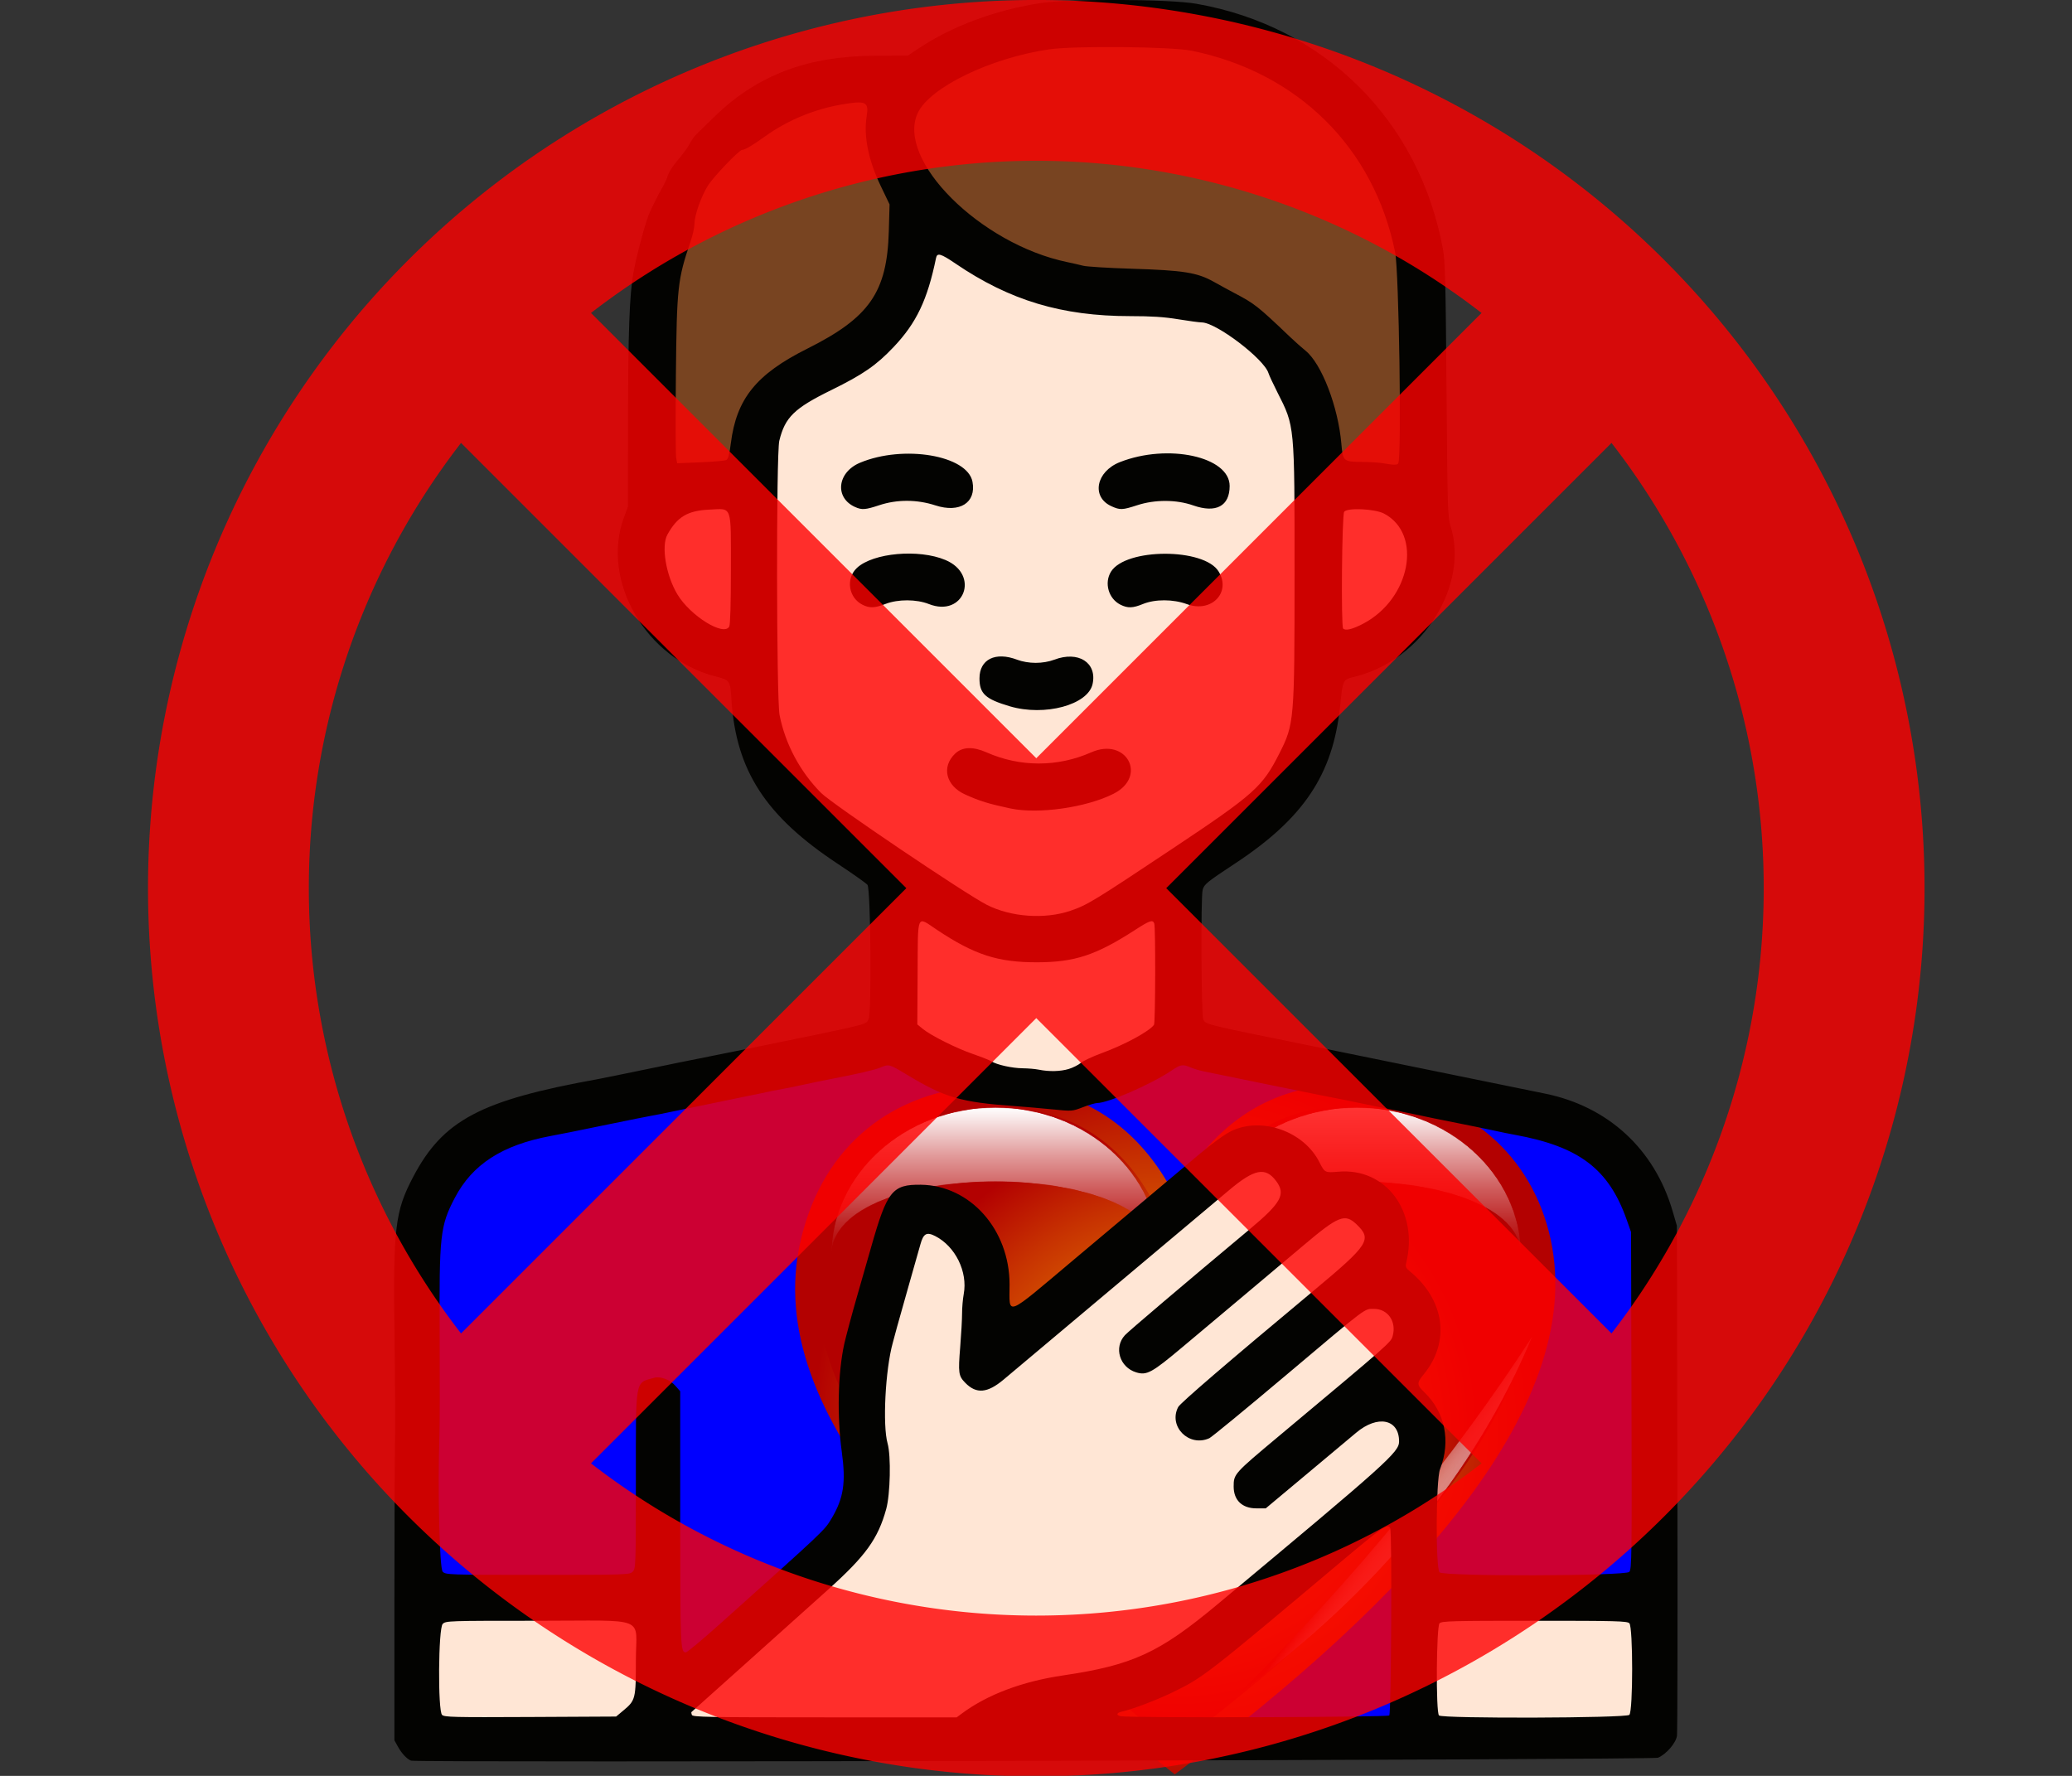
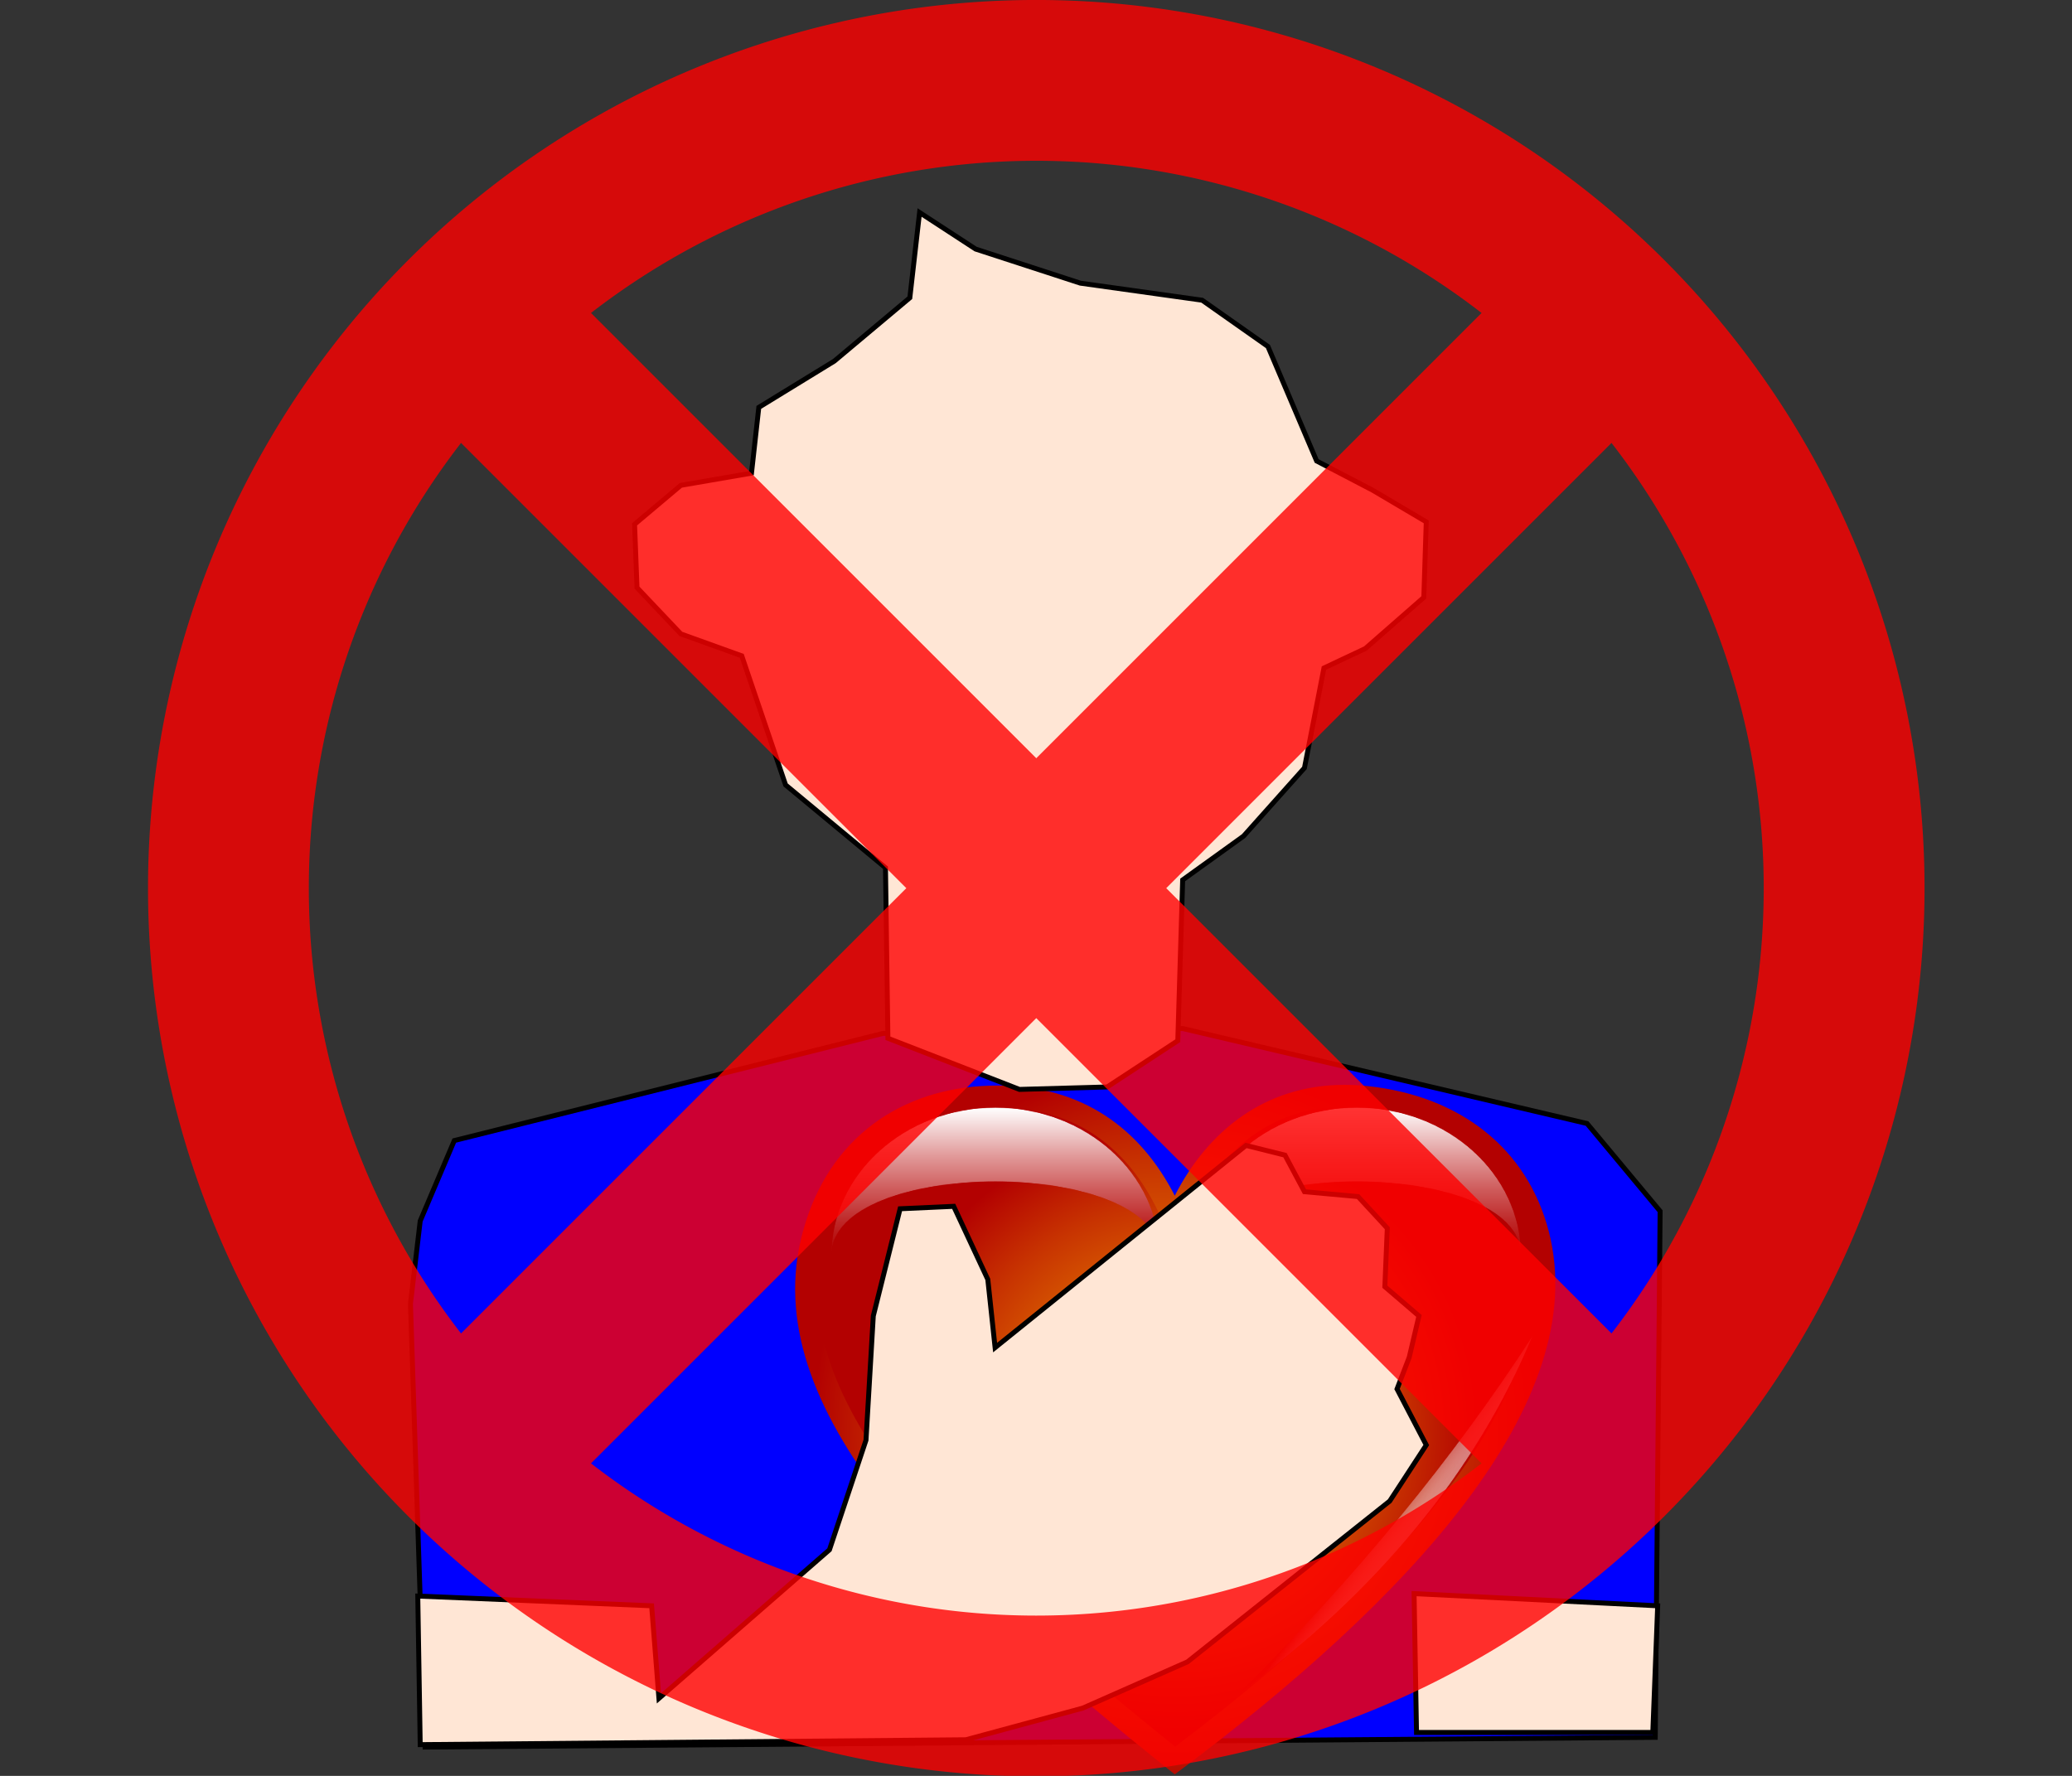
<svg xmlns="http://www.w3.org/2000/svg" xmlns:ns1="http://sodipodi.sourceforge.net/DTD/sodipodi-0.dtd" xmlns:ns2="http://www.inkscape.org/namespaces/inkscape" version="1.1" id="svg1" width="350" height="300" viewBox="0 0 350 300" ns1:docname="03419.svg" xml:space="preserve" ns2:version="1.3.2 (091e20e, 2023-11-25, custom)" ns2:export-filename="03419.png" ns2:export-xdpi="96" ns2:export-ydpi="96">
  <rect x="0" y="0" width="350" height="300" fill="#333333" stroke="none" />
  <defs id="defs1">
    <filter id="Adobe_OpacityMaskFilter" filterUnits="userSpaceOnUse" x="67.874" y="46.936" width="1000.253" height="214.743">
      <feColorMatrix type="matrix" values="1 0 0 0 0  0 1 0 0 0  0 0 1 0 0  0 0 0 1 0" id="feColorMatrix32" />
    </filter>
    <filter id="Adobe_OpacityMaskFilter_1_" filterUnits="userSpaceOnUse" x="658.416" y="377.405" width="426.76" height="519.771">
      <feColorMatrix type="matrix" values="1 0 0 0 0  0 1 0 0 0  0 0 1 0 0  0 0 0 1 0" id="feColorMatrix104" />
    </filter>
  </defs>
  <ns1:namedview id="namedview1" pagecolor="#ffffff" bordercolor="#666666" borderopacity="1.0" ns2:showpageshadow="2" ns2:pageopacity="0.0" ns2:pagecheckerboard="0" ns2:deskcolor="#d1d1d1" ns2:zoom="0.71744792" ns2:cx="688.55172" ns2:cy="634.19237" ns2:window-width="2560" ns2:window-height="1351" ns2:window-x="-9" ns2:window-y="-9" ns2:window-maximized="1" ns2:current-layer="g1" />
  <g ns2:groupmode="layer" ns2:label="Image" id="g1">
    <g id="g18" transform="matrix(0.835,0,0,0.835,34.771,-43.516)">
      <path style="fill:#0000ff;stroke:#000000;stroke-width:1px;stroke-linecap:butt;stroke-linejoin:miter;stroke-opacity:1" d="m 44.351,405.569 248.861,-1.971 0.986,-106.443 -14.784,-17.741 -81.804,-19.219 -60.614,0.986 -86.732,21.683 -6.899,16.262 -1.971,16.755 z" id="path16" />
      <g id="g17" transform="matrix(0.465,0,0,0.465,63.113,68.652)">
        <g id="g158" transform="matrix(0.3,0,0,0.3,116.017,432.227)">
          <g id="g30">
            <radialGradient id="SVGID_1_" cx="566.606" cy="511.895" r="437.946" gradientUnits="userSpaceOnUse">
              <stop offset="0" style="stop-color:#F6A500" id="stop2" />
              <stop offset="0.135" style="stop-color:#F09600" id="stop4" />
              <stop offset="0.393" style="stop-color:#E07000" id="stop6" />
              <stop offset="0.745" style="stop-color:#C73201" id="stop8" />
              <stop offset="1" style="stop-color:#B30101" id="stop10" />
            </radialGradient>
            <path d="M 566.264,993.906 C 425.914,881.679 270.13,749.987 164.76,617.524 53.962,478.241 12.799,355.856 38.914,243.377 54.001,178.393 84.751,126.682 130.306,89.68 172.17,55.677 225.71,35.633 285.136,31.716 c 8.059,-0.532 16.103,-0.801 23.907,-0.801 108.37,0 192.309,52.25 242.741,151.102 l 14.164,27.766 14.155,-27.771 C 630.1,83.91 712.599,29.884 812.397,29.884 c 10.519,0 21.378,0.597 32.274,1.775 128.891,13.93 219.424,86.594 248.385,199.363 28.193,109.777 -11.219,236.783 -117.138,377.487 C 886.188,727.707 748.396,857.333 566.264,993.906 Z" id="path13-6" style="fill:url(#SVGID_1_)" ns2:connector-curvature="0" />
            <g id="g28">
              <radialGradient id="SVGID_2_" cx="566.641" cy="513.989" r="526.233" gradientUnits="userSpaceOnUse">
                <stop offset="0" style="stop-color:#F6A500" id="stop15" />
                <stop offset="0.135" style="stop-color:#F09600" id="stop17" />
                <stop offset="0.393" style="stop-color:#E07000" id="stop19" />
                <stop offset="0.745" style="stop-color:#C73201" id="stop21" />
                <stop offset="1" style="stop-color:#B30101" id="stop23" />
              </radialGradient>
              <path d="m 812.398,45.777 c 9.95,0 20.234,0.566 30.566,1.683 60.013,6.486 112.983,26.915 153.184,59.076 40.529,32.423 67.954,75.637 81.514,128.439 13.727,53.452 10.5,111.911 -9.593,173.752 -19.322,59.47 -54.599,123.47 -104.85,190.224 C 876.008,714.803 742.617,840.845 566.567,973.788 429.461,863.822 279.204,735.864 177.197,607.631 69.617,472.39 29.448,354.418 54.395,246.972 68.666,185.51 97.577,136.74 140.327,102.017 179.622,70.1 230.058,51.274 286.181,47.575 c 7.709,-0.508 15.4,-0.766 22.867,-0.766 52.98,0 99.639,12.913 138.681,38.381 36.611,23.883 66.857,58.89 89.897,104.05 l 28.329,55.53 28.307,-55.541 c 22.513,-44.172 51.838,-79.012 87.163,-103.555 38.104,-26.473 82.169,-39.897 130.973,-39.897 m 0,-31.788 c -116.347,0 -199.129,67.943 -246.457,160.805 -49.444,-96.916 -133.843,-159.776 -256.901,-159.773 -8.144,0 -16.466,0.276 -24.95,0.835 C 161.697,23.923 56.557,97.112 23.431,239.783 -36.156,496.424 245.887,758.771 565.941,1013.989 906.313,760.503 1171.865,473.992 1108.451,227.067 1077.515,106.606 980.225,30.322 846.379,15.856 834.745,14.598 823.43,13.989 812.398,13.989 Z" id="path26" style="fill:url(#SVGID_2_)" ns2:connector-curvature="0" />
            </g>
          </g>
          <defs id="defs35" />
          <mask maskUnits="userSpaceOnUse" x="67.874" y="46.936" width="1000.253" height="214.743" id="SVGID_3_">
            <g id="g65" style="filter:url(#Adobe_OpacityMaskFilter)">
              <g id="g63">
                <linearGradient id="SVGID_4_" gradientUnits="userSpaceOnUse" x1="305.929" y1="46.936" x2="305.929" y2="261.679">
                  <stop offset="0" style="stop-color:#FFFFFF" id="stop37" />
                  <stop offset="0.281" style="stop-color:#E7B0B0" id="stop39" />
                  <stop offset="0.634" style="stop-color:#CB5353" id="stop41" />
                  <stop offset="0.882" style="stop-color:#BA1818" id="stop43" />
                  <stop offset="1" style="stop-color:#B30101" id="stop45" />
                </linearGradient>
                <path d="m 67.874,261.679 c 0,-118.6 106.581,-214.743 238.054,-214.743 131.474,0 238.054,96.144 238.054,214.743 10e-5,-143.162 -476.109,-143.162 -476.109,0 z" id="path48" ns2:connector-curvature="0" style="fill:url(#SVGID_4_)" />
                <linearGradient id="SVGID_5_" gradientUnits="userSpaceOnUse" x1="830.072" y1="46.936" x2="830.072" y2="261.679">
                  <stop offset="0" style="stop-color:#FFFFFF" id="stop50" />
                  <stop offset="0.281" style="stop-color:#E7B0B0" id="stop52" />
                  <stop offset="0.634" style="stop-color:#CB5353" id="stop54" />
                  <stop offset="0.882" style="stop-color:#BA1818" id="stop56" />
                  <stop offset="1" style="stop-color:#B30101" id="stop58" />
                </linearGradient>
                <path d="m 592.018,261.679 c 0,-118.6 106.581,-214.743 238.054,-214.743 131.474,0 238.054,96.144 238.054,214.743 10e-5,-143.162 -476.109,-143.162 -476.109,0 z" id="path61" ns2:connector-curvature="0" style="fill:url(#SVGID_5_)" />
              </g>
            </g>
          </mask>
          <g mask="url(#SVGID_3_)" id="g102">
            <linearGradient id="SVGID_6_" gradientUnits="userSpaceOnUse" x1="305.929" y1="46.936" x2="305.929" y2="261.679">
              <stop offset="0" style="stop-color:#FFFFFF" id="stop68" />
              <stop offset="0.042" style="stop-color:#FBF2F2" id="stop70" />
              <stop offset="0.316" style="stop-color:#E29D9D" id="stop72" />
              <stop offset="0.558" style="stop-color:#CE5A5A" id="stop74" />
              <stop offset="0.76" style="stop-color:#BF2A2A" id="stop76" />
              <stop offset="0.913" style="stop-color:#B60C0C" id="stop78" />
              <stop offset="1" style="stop-color:#B30101" id="stop80" />
            </linearGradient>
            <path d="m 67.874,261.679 c 0,-118.6 106.581,-214.743 238.054,-214.743 131.474,0 238.054,96.144 238.054,214.743 10e-5,-143.162 -476.109,-143.162 -476.109,0 z" id="path83" style="fill:url(#SVGID_6_)" ns2:connector-curvature="0" />
            <linearGradient id="SVGID_7_" gradientUnits="userSpaceOnUse" x1="830.072" y1="46.936" x2="830.072" y2="261.679">
              <stop offset="0" style="stop-color:#FFFFFF" id="stop85" />
              <stop offset="0.042" style="stop-color:#FBF2F2" id="stop87" />
              <stop offset="0.316" style="stop-color:#E29D9D" id="stop89" />
              <stop offset="0.558" style="stop-color:#CE5A5A" id="stop91" />
              <stop offset="0.76" style="stop-color:#BF2A2A" id="stop93" />
              <stop offset="0.913" style="stop-color:#B60C0C" id="stop95" />
              <stop offset="1" style="stop-color:#B30101" id="stop97" />
            </linearGradient>
            <path d="m 592.018,261.679 c 0,-118.6 106.581,-214.743 238.054,-214.743 131.474,0 238.054,96.144 238.054,214.743 10e-5,-143.162 -476.109,-143.162 -476.109,0 z" id="path100" style="fill:url(#SVGID_7_)" ns2:connector-curvature="0" />
          </g>
          <defs id="defs107" />
          <mask maskUnits="userSpaceOnUse" x="658.416" y="377.406" width="426.76" height="519.771" id="SVGID_8_">
            <g id="g132" style="filter:url(#Adobe_OpacityMaskFilter_1_)">
              <linearGradient id="SVGID_9_" gradientUnits="userSpaceOnUse" x1="877.542" y1="641.339" x2="912.155" y2="669.595" gradientTransform="matrix(1,0.007,-0.007,1,3.601,-6.121)">
                <stop offset="0" style="stop-color:#000000" id="stop109" />
                <stop offset="0.057" style="stop-color:#212121" id="stop111" />
                <stop offset="0.156" style="stop-color:#545454" id="stop113" />
                <stop offset="0.261" style="stop-color:#828282" id="stop115" />
                <stop offset="0.368" style="stop-color:#A8A8A8" id="stop117" />
                <stop offset="0.478" style="stop-color:#C8C8C8" id="stop119" />
                <stop offset="0.592" style="stop-color:#E0E0E0" id="stop121" />
                <stop offset="0.712" style="stop-color:#F1F1F1" id="stop123" />
                <stop offset="0.841" style="stop-color:#FCFCFC" id="stop125" />
                <stop offset="0.997" style="stop-color:#FFFFFF" id="stop127" />
              </linearGradient>
              <path d="M 658.416,897.177 C 861.433,747.768 1003.291,574.356 1085.176,377.406 970.398,555.148 827.484,728.298 658.416,897.177 Z" id="path130" ns2:connector-curvature="0" style="fill:url(#SVGID_9_)" />
            </g>
          </mask>
          <linearGradient id="SVGID_10_" gradientUnits="userSpaceOnUse" x1="870.79" y1="635.968" x2="911.331" y2="666.019" gradientTransform="matrix(1,0.007,-0.007,1,3.601,-6.121)">
            <stop offset="0" style="stop-color:#B30101" id="stop135" />
            <stop offset="0.055" style="stop-color:#BC2121" id="stop137" />
            <stop offset="0.155" style="stop-color:#CC5454" id="stop139" />
            <stop offset="0.26" style="stop-color:#DA8282" id="stop141" />
            <stop offset="0.368" style="stop-color:#E5A8A8" id="stop143" />
            <stop offset="0.478" style="stop-color:#EFC8C8" id="stop145" />
            <stop offset="0.593" style="stop-color:#F6E0E0" id="stop147" />
            <stop offset="0.713" style="stop-color:#FBF1F1" id="stop149" />
            <stop offset="0.843" style="stop-color:#FEFCFC" id="stop151" />
            <stop offset="1" style="stop-color:#FFFFFF" id="stop153" />
          </linearGradient>
          <path mask="url(#SVGID_8_)" d="M 658.416,897.177 C 861.433,747.768 1003.291,574.356 1085.176,377.406 970.398,555.148 827.484,728.298 658.416,897.177 Z" id="path156" style="opacity:0.7;fill:url(#SVGID_10_)" ns2:connector-curvature="0" />
        </g>
      </g>
-       <path style="fill:#784421;stroke:#000000;stroke-width:1px;stroke-linecap:butt;stroke-linejoin:miter;stroke-opacity:1" d="m 94.123,150.302 -3.45,-9.363 1.971,-44.844 23.161,-26.118 17.741,-0.986 22.668,-8.377 29.075,-5.914 28.582,6.899 23.654,21.683 8.87,30.553 v 28.089 l -6.406,8.87 -12.813,-2.464 -6.899,-19.219 -11.827,-14.784 c 0,0 -23.654,-2.957 -26.118,-2.957 -2.464,0 -20.697,-6.406 -20.697,-6.406 l -16.262,-12.32 -3.45,22.176 -14.784,11.334 c 0,0 -14.784,7.885 -14.784,10.349 0,2.464 -0.986,11.827 -0.986,11.827 z" id="path15" />
      <path style="fill:#ffe6d5;fill-opacity:1;stroke:#000000;stroke-width:1px;stroke-linecap:butt;stroke-linejoin:miter;stroke-opacity:1" d="m 196.624,262.659 -14.291,9.363 -17.741,0.493 -26.611,-10.349 -0.493,-34.496 -20.205,-16.755 -8.87,-26.118 -12.32,-4.435 -8.87,-9.363 -0.493,-12.813 9.363,-7.885 14.291,-2.464 1.478,-13.305 15.277,-9.363 15.277,-12.813 1.971,-17.248 11.334,7.392 21.19,6.899 24.64,3.45 13.305,9.363 9.856,23.161 11.334,5.914 10.841,6.406 -0.493,15.277 -11.827,10.349 -8.377,3.942 -3.942,20.205 -12.32,13.798 -12.32,8.87 z" id="path14" />
      <path style="fill:#ffe6d5;fill-opacity:1;stroke:#000000;stroke-width:1px;stroke-linecap:butt;stroke-linejoin:miter;stroke-opacity:1" d="m 244.425,374.523 49.279,2.464 -0.986,25.625 h -47.801 z" id="path13" />
      <path style="fill:#ffe6d5;stroke:#000000;stroke-width:1px;stroke-linecap:butt;stroke-linejoin:miter;stroke-opacity:1" d="m 42.873,375.016 47.308,1.971 1.478,18.726 34.496,-30.06 7.392,-22.176 1.478,-25.132 5.421,-21.683 10.841,-0.493 6.899,14.784 1.478,13.798 50.758,-40.902 7.885,1.971 3.942,7.392 10.841,0.986 5.914,6.406 -0.493,11.827 6.899,5.914 -1.971,8.377 -2.464,6.406 5.914,11.334 -7.392,11.334 -40.902,32.524 -21.19,9.363 -23.654,6.406 -110.386,0.986 z" id="path12" />
-       <path style="fill:#030301" d="m 41.51,408.318 c -0.843,-0.345 -1.888,-1.457 -2.636,-2.808 l -0.727,-1.311 v -27.868 c 0,-15.327 0.056,-29.958 0.125,-32.513 0.069,-2.555 0.025,-11.984 -0.098,-20.955 -0.305,-22.374 0.07,-25.615 3.772,-32.657 6.04,-11.487 13.622,-15.499 37.362,-19.772 0.793,-0.143 5.333,-1.067 10.09,-2.053 4.757,-0.987 9.297,-1.912 10.09,-2.056 0.793,-0.144 5.405,-1.073 10.25,-2.063 25.159,-5.143 23.713,-4.789 24.337,-5.956 0.644,-1.203 0.428,-26.413 -0.233,-27.181 -0.308,-0.358 -3.011,-2.27 -6.006,-4.248 -14.585,-9.634 -20.576,-18.862 -21.498,-33.115 -0.259,-4 -0.301,-4.063 -3.209,-4.793 -14.081,-3.537 -23.236,-19.359 -18.572,-32.096 l 0.835,-2.281 0.015,-16.938 c 0.017,-18.311 0.289,-25.884 1.095,-30.392 0.653,-3.651 2.618,-10.862 3.361,-12.332 0.311,-0.617 0.799,-1.626 1.083,-2.242 0.284,-0.617 0.901,-1.77 1.369,-2.563 0.469,-0.793 0.992,-1.946 1.163,-2.563 0.171,-0.617 1.067,-1.986 1.992,-3.043 0.925,-1.057 1.976,-2.498 2.336,-3.203 0.36,-0.705 0.993,-1.61 1.407,-2.012 0.414,-0.402 2.049,-1.996 3.635,-3.543 8.665,-8.453 18.854,-12.324 32.543,-12.364 l 6.597,-0.019 2.259,-1.502 c 6.72,-4.468 15.292,-7.664 24.428,-9.109 5.913,-0.935 26.168,-0.865 31.712,0.11 25.932,4.56 45.054,23.577 49.871,49.599 0.453,2.446 0.559,6.608 0.73,28.49 0.186,23.936 0.24,25.752 0.806,27.548 3.804,12.05 -5.651,27.059 -19.188,30.459 -2.683,0.674 -2.557,0.428 -3.162,6.132 -1.455,13.709 -7.356,22.541 -21.138,31.637 -5.829,3.847 -6.335,4.257 -6.651,5.384 -0.396,1.416 -0.29,25.375 0.116,26.204 0.522,1.065 0.078,0.955 21.199,5.246 4.757,0.966 10.811,2.201 13.453,2.744 4.798,0.986 31.706,6.48 34.434,7.03 12.793,2.582 22.187,11.214 25.86,23.763 l 0.872,2.981 0.103,50.931 c 0.057,28.012 0.018,51.527 -0.087,52.257 -0.214,1.488 -2.148,3.722 -3.846,4.443 -1.015,0.431 -251.211,1.019 -252.252,0.593 z m 42.999,-10.187 c 2.405,-2.011 2.486,-2.339 2.486,-10.077 0,-9.155 2.755,-8.04 -19.86,-8.04 -18.151,0 -18.593,0.015 -19.219,0.641 -0.887,0.887 -1.004,17.529 -0.129,18.403 0.458,0.458 2.326,0.502 17.861,0.423 l 17.35,-0.088 z m 68.49,0.607 c 5.121,-3.791 12.174,-6.446 20.322,-7.651 14.196,-2.1 19.523,-4.551 31.385,-14.444 34.512,-28.781 36.683,-30.73 36.683,-32.921 0,-4.527 -4.337,-5.404 -8.676,-1.755 -1.306,1.099 -5.958,4.992 -10.336,8.652 l -7.961,6.654 h -1.901 c -2.877,0 -4.588,-1.646 -4.588,-4.413 0,-2.537 0.056,-2.599 9.118,-10.179 22.869,-19.126 22.701,-18.978 23.066,-20.334 0.777,-2.884 -1.013,-5.445 -3.791,-5.424 -2.028,0.015 -1.041,-0.727 -17.654,13.282 -8.148,6.871 -15.197,12.666 -15.665,12.878 -4.104,1.862 -8.334,-2.37 -6.301,-6.303 0.414,-0.8 9.973,-9.014 27.392,-23.536 11.232,-9.364 11.882,-10.372 8.677,-13.443 -2.33,-2.232 -3.651,-1.709 -10.674,4.23 -2.866,2.423 -8.3,6.997 -12.075,10.165 -3.776,3.167 -9.397,7.886 -12.492,10.485 -6.142,5.158 -7.172,5.722 -9.294,5.086 -3.375,-1.011 -4.606,-5.032 -2.305,-7.528 0.759,-0.823 11.786,-10.188 25.283,-21.471 6.335,-5.296 7.296,-7.048 5.321,-9.699 -2.179,-2.926 -4.399,-2.493 -9.577,1.868 -6.046,5.092 -35.435,29.783 -45.57,38.285 -3.287,2.757 -5.515,2.945 -7.755,0.654 -1.372,-1.404 -1.454,-1.985 -1.023,-7.276 0.208,-2.555 0.378,-5.591 0.376,-6.748 -0.001,-1.157 0.15,-2.93 0.337,-3.94 0.834,-4.509 -1.697,-9.648 -5.775,-11.729 -1.73,-0.883 -2.387,-0.514 -2.989,1.676 -0.255,0.926 -1.369,4.853 -2.477,8.727 -1.107,3.874 -2.123,7.478 -2.256,8.008 -0.133,0.53 -0.522,1.973 -0.863,3.206 -1.502,5.422 -2.079,16.674 -1.043,20.34 0.715,2.531 0.55,10.275 -0.284,13.288 -1.661,6.005 -4.169,9.483 -11.719,16.253 -2.819,2.527 -10.17,9.119 -16.336,14.649 -6.166,5.529 -11.265,10.095 -11.331,10.145 -0.066,0.051 -0.034,0.314 0.07,0.586 0.169,0.44 3.12,0.494 26.884,0.494 h 26.695 z m 86.405,0.432 c 0.407,-0.407 0.59,-36.825 0.19,-37.868 -0.41,-1.069 -1.557,-0.29 -9.922,6.747 -27.325,22.986 -27.969,23.485 -34.231,26.504 -3.23,1.558 -7.974,3.352 -10.188,3.853 -1.065,0.241 -1.15,0.731 -0.16,0.922 1.896,0.365 53.938,0.214 54.31,-0.158 z m 48.57,-0.119 c 0.756,-0.756 0.756,-17.776 0,-18.533 -0.446,-0.446 -2.63,-0.503 -19.196,-0.503 -16.567,0 -18.75,0.057 -19.196,0.503 -0.656,0.656 -0.767,18.004 -0.119,18.652 0.658,0.658 37.85,0.543 38.512,-0.119 z M 103.73,380.901 c 21.716,-19.437 21.398,-19.136 22.879,-21.628 2.417,-4.068 2.899,-7.247 2.038,-13.458 -0.986,-7.114 -0.78,-15.988 0.507,-21.826 0.295,-1.339 1.736,-6.705 2.546,-9.479 0.411,-1.409 1.712,-5.95 2.889,-10.09 3.242,-11.396 4.276,-12.691 10.064,-12.618 9.979,0.126 17.938,9.083 17.938,20.186 0,6.426 -1.171,6.886 13.163,-5.166 10.245,-8.613 15.93,-13.39 25.275,-21.238 2.596,-2.18 5.156,-4.032 6.406,-4.635 6.151,-2.967 14.678,0.034 17.825,6.273 1.081,2.144 1.143,2.175 3.821,1.942 9.681,-0.845 16.305,8.083 13.736,18.513 -0.17,0.691 -0.036,0.997 0.703,1.601 7.117,5.812 8.27,14.275 2.846,20.894 -1.432,1.747 -1.418,2.112 0.137,3.613 4.201,4.058 5.387,9.879 3.172,15.571 -0.836,2.149 -0.916,20.043 -0.093,20.866 0.846,0.846 37.608,0.755 38.377,-0.095 0.502,-0.555 0.535,-3.058 0.45,-34.675 l -0.091,-34.077 -0.885,-2.501 c -3.638,-10.284 -9.594,-14.8 -22.659,-17.182 -1.145,-0.209 -2.659,-0.514 -3.363,-0.677 -1.147,-0.266 -5.708,-1.198 -13.133,-2.682 -1.409,-0.282 -3.139,-0.643 -3.844,-0.803 -0.705,-0.16 -2.795,-0.589 -4.645,-0.954 -1.85,-0.365 -4.805,-0.97 -6.567,-1.345 -1.762,-0.375 -3.852,-0.8 -4.645,-0.944 -0.793,-0.144 -2.09,-0.398 -2.883,-0.565 -0.793,-0.167 -2.667,-0.547 -4.164,-0.845 -1.498,-0.298 -4.092,-0.824 -5.766,-1.168 -3.958,-0.814 -12.281,-2.519 -13.991,-2.866 -0.736,-0.149 -1.871,-0.494 -2.522,-0.766 -1.67,-0.698 -2.02,-0.639 -3.953,0.662 -4.031,2.715 -12.78,6.531 -14.973,6.531 -0.375,0 -1.672,0.379 -2.882,0.841 -2.2,0.841 -2.2,0.841 -6.204,0.438 -2.202,-0.222 -5.662,-0.521 -7.688,-0.665 -10.811,-0.769 -14.064,-1.719 -21.702,-6.333 -3.591,-2.169 -3.65,-2.185 -5.354,-1.473 -1.206,0.504 -4.465,1.26 -10.261,2.381 -1.762,0.341 -4.212,0.846 -5.445,1.123 -1.233,0.277 -2.963,0.63 -3.844,0.786 -0.881,0.156 -2.034,0.376 -2.563,0.489 -0.529,0.113 -1.538,0.331 -2.242,0.482 -0.705,0.152 -2.074,0.43 -3.043,0.617 -0.969,0.187 -3.419,0.694 -5.445,1.127 -2.026,0.432 -4.909,1.028 -6.406,1.323 -1.498,0.296 -3.299,0.668 -4.004,0.827 -0.705,0.159 -2.002,0.415 -2.883,0.568 -0.881,0.153 -4.917,0.962 -8.969,1.797 -7.632,1.572 -8.733,1.793 -11.692,2.35 -9.773,1.837 -15.804,5.746 -19.349,12.541 -2.946,5.647 -3.148,7.485 -3.051,27.708 0.044,9.161 0.025,18.242 -0.043,20.18 -0.38,10.898 0.005,27.052 0.66,27.708 0.626,0.626 1.068,0.641 19.219,0.641 18.151,0 18.593,-0.015 19.219,-0.641 0.625,-0.625 0.641,-1.068 0.641,-18.461 0,-20.968 -0.237,-19.653 3.748,-20.774 1.212,-0.341 3.172,0.406 4.231,1.612 l 0.99,1.128 v 25.796 c 0,25.951 0.045,27.035 1.13,27.035 0.257,0 3.243,-2.484 6.635,-5.521 z m 70.817,-112.513 c 0.85,-0.258 1.953,-0.812 2.451,-1.231 0.498,-0.419 2.397,-1.307 4.22,-1.973 4.64,-1.695 9.706,-4.442 10.597,-5.746 0.282,-0.412 0.33,-19.771 0.051,-20.498 -0.312,-0.813 -0.897,-0.615 -3.878,1.31 -7.927,5.117 -12.201,6.531 -19.791,6.549 -7.983,0.019 -12.692,-1.506 -20.303,-6.577 -4.186,-2.789 -3.83,-3.602 -3.904,8.935 l -0.06,10.206 1.082,0.89 c 1.657,1.363 6.821,3.951 10.212,5.117 1.674,0.576 3.345,1.239 3.715,1.474 1.091,0.694 4.177,1.377 6.311,1.397 1.093,0.01 2.563,0.138 3.268,0.283 2.041,0.422 4.361,0.369 6.03,-0.137 z m 0.344,-32.008 c 3.396,-1.15 4.715,-1.953 20.768,-12.644 16.465,-10.965 18.091,-12.417 21.53,-19.22 2.997,-5.929 3.054,-6.608 3.054,-36.232 0,-30.517 0.066,-29.817 -3.488,-36.837 -0.847,-1.674 -1.651,-3.403 -1.786,-3.844 -0.881,-2.871 -10.567,-10.236 -13.49,-10.257 -0.512,-0.004 -2.66,-0.292 -4.774,-0.641 -2.842,-0.469 -5.373,-0.634 -9.711,-0.634 -13.826,-1.8e-4 -24.368,-3.17 -35.323,-10.621 -2.997,-2.038 -3.725,-2.25 -3.951,-1.151 -1.739,8.472 -3.957,13.135 -8.567,18.006 -3.514,3.714 -6.207,5.575 -12.626,8.727 -7.501,3.683 -9.359,5.496 -10.518,10.258 -0.638,2.621 -0.586,52.228 0.057,55.501 1.15,5.845 4.155,11.477 8.403,15.748 2.222,2.233 29.275,20.494 33.566,22.657 4.88,2.46 11.678,2.937 16.855,1.184 z m -12.14,-20.707 c -4.475,-0.958 -6.097,-1.459 -9.13,-2.818 -3.923,-1.759 -4.865,-5.61 -2.026,-8.287 1.451,-1.368 3.604,-1.449 6.342,-0.239 6.794,3.005 14.372,3.002 21.177,-0.007 7.119,-3.148 11.445,4.867 4.52,8.376 -5.512,2.793 -15.249,4.18 -20.882,2.975 z M 162.645,195.008 c -4.955,-1.465 -6.14,-2.555 -6.14,-5.646 0,-3.857 3.213,-5.453 7.611,-3.781 1.055,0.401 2.461,0.64 3.76,0.64 1.3,0 2.705,-0.239 3.76,-0.64 4.856,-1.846 8.688,0.583 7.751,4.912 -0.915,4.226 -9.703,6.597 -16.742,4.516 z m -29.774,-20.531 c -2.866,-1.413 -3.467,-5.313 -1.15,-7.473 3.264,-3.045 12.515,-3.869 17.899,-1.595 7.045,2.976 3.745,11.709 -3.366,8.906 -2.496,-0.984 -6.237,-0.994 -8.741,-0.024 -2.187,0.848 -3.216,0.889 -4.643,0.186 z m 52.149,-0.028 c -2.411,-1.211 -3.322,-4.391 -1.912,-6.673 2.976,-4.815 18.847,-4.845 21.776,-0.042 2.591,4.25 -1.468,8.432 -6.413,6.605 -2.767,-1.022 -6.443,-1.032 -8.905,-0.023 -2.05,0.84 -3.079,0.87 -4.546,0.133 z m -53.66,-19.751 c -4.208,-1.87 -3.65,-7.025 0.97,-8.962 8.813,-3.694 21.758,-1.505 22.762,3.849 0.792,4.224 -2.588,6.376 -7.501,4.776 -3.727,-1.214 -7.761,-1.227 -11.356,-0.036 -2.807,0.929 -3.503,0.983 -4.875,0.373 z m 51.833,-0.17 c -4.112,-1.867 -3.116,-7.021 1.724,-8.923 9.721,-3.821 22.198,-1.107 22.198,4.829 0,4.084 -2.758,5.553 -7.379,3.929 -3.388,-1.19 -7.742,-1.204 -11.322,-0.035 -2.997,0.978 -3.469,0.996 -5.222,0.201 z m -77.31,24.347 c 0.21,-0.392 0.332,-4.6 0.332,-11.46 0,-13.358 0.338,-12.406 -4.33,-12.199 -4.42,0.197 -6.51,1.439 -8.513,5.059 -1.284,2.321 -0.294,8.244 2.022,12.093 2.619,4.354 9.393,8.555 10.489,6.507 z m 128.252,-0.582 c 9.576,-5.027 12.057,-18.147 4.212,-22.271 -1.848,-0.971 -7.436,-1.228 -8.064,-0.37 -0.454,0.621 -0.656,23.184 -0.211,23.629 0.488,0.488 1.91,0.143 4.063,-0.988 z m 7.092,-32.428 c 0.708,-1.145 0.142,-38.884 -0.641,-42.75 -4.276,-21.12 -19.664,-36.35 -41.158,-40.738 -4.106,-0.838 -23.637,-1.029 -28.803,-0.281 -11.828,1.712 -24.164,7.676 -26.602,12.863 -4.458,9.484 12.64,26.541 30.26,30.189 1.057,0.219 2.498,0.548 3.203,0.733 0.705,0.184 5.101,0.454 9.77,0.599 10.531,0.328 13.285,0.765 16.631,2.638 1.325,0.742 3.231,1.781 4.236,2.31 4.056,2.133 4.652,2.603 11.165,8.809 1.017,0.969 2.441,2.238 3.165,2.82 3.268,2.626 6.629,11.369 7.267,18.902 0.294,3.472 0.413,3.577 4.086,3.607 1.617,0.013 3.589,0.139 4.382,0.28 2.092,0.372 2.82,0.377 3.04,0.021 z m -135.934,-0.678 c 0.379,-0.194 0.627,-1.115 0.913,-3.395 1.134,-9.007 5.15,-13.977 15.463,-19.135 12.581,-6.293 16.141,-11.416 16.492,-23.734 l 0.155,-5.457 -1.763,-3.672 c -2.526,-5.261 -3.512,-10.151 -2.861,-14.185 0.473,-2.935 -0.168,-3.217 -5.27,-2.319 -5.47,0.963 -10.827,3.207 -15.269,6.397 -2.598,1.866 -4.103,2.751 -4.676,2.751 -0.581,0 -5.705,5.349 -6.873,7.175 -1.378,2.154 -2.757,6.039 -2.757,7.768 0,0.705 -0.365,2.351 -0.811,3.66 -2.594,7.607 -2.768,9.209 -2.944,26.979 -0.085,8.598 -0.062,16.125 0.051,16.727 l 0.205,1.095 4.712,-0.194 c 2.592,-0.107 4.946,-0.314 5.232,-0.46 z" id="path6" />
    </g>
    <g id="g3" transform="matrix(0.928,0,0,0.928,12.647,10.84)" style="opacity:0.8">
      <path id="path1" style="opacity:1;vector-effect:none;fill:#ff0000;fill-rule:evenodd;stop-color:#000000;stop-opacity:1" d="M 175.001,-11.685 A 161.684,161.684 0 0 0 13.315,150.001 161.684,161.684 0 0 0 175.001,311.685 161.684,161.684 0 0 0 336.685,150.001 161.684,161.684 0 0 0 175.001,-11.685 Z m -0.002,29.271 a 132.414,132.414 0 0 1 0.002,0 A 132.414,132.414 0 0 1 307.413,150.001 132.414,132.414 0 0 1 175.001,282.415 132.414,132.414 0 0 1 42.587,150.001 132.414,132.414 0 0 1 174.999,17.587 Z" />
      <g id="g2" transform="translate(-499.613,-74.407)">
        <path id="rect2" style="fill:#ff0000;fill-opacity:1;fill-rule:evenodd" d="m 590.026,116.165 192.829,192.829 c 3.918,3.918 3.918,10.226 0,14.144 l -9.51,9.51 c -3.918,3.918 -10.226,3.918 -14.144,0 L 566.372,139.819 c -3.918,-3.918 -3.918,-10.226 0,-14.144 l 9.51,-9.51 c 3.918,-3.918 10.226,-3.918 14.144,0 z" />
        <path id="path2" style="fill:#ff0000;fill-opacity:1;fill-rule:evenodd" d="M 759.201,116.165 566.372,308.994 c -3.918,3.918 -3.918,10.226 0,14.144 l 9.51,9.51 c 3.918,3.918 10.226,3.918 14.144,0 L 782.855,139.819 c 3.918,-3.918 3.918,-10.226 0,-14.144 l -9.51,-9.51 c -3.918,-3.918 -10.226,-3.918 -14.144,0 z" />
      </g>
    </g>
  </g>
</svg>